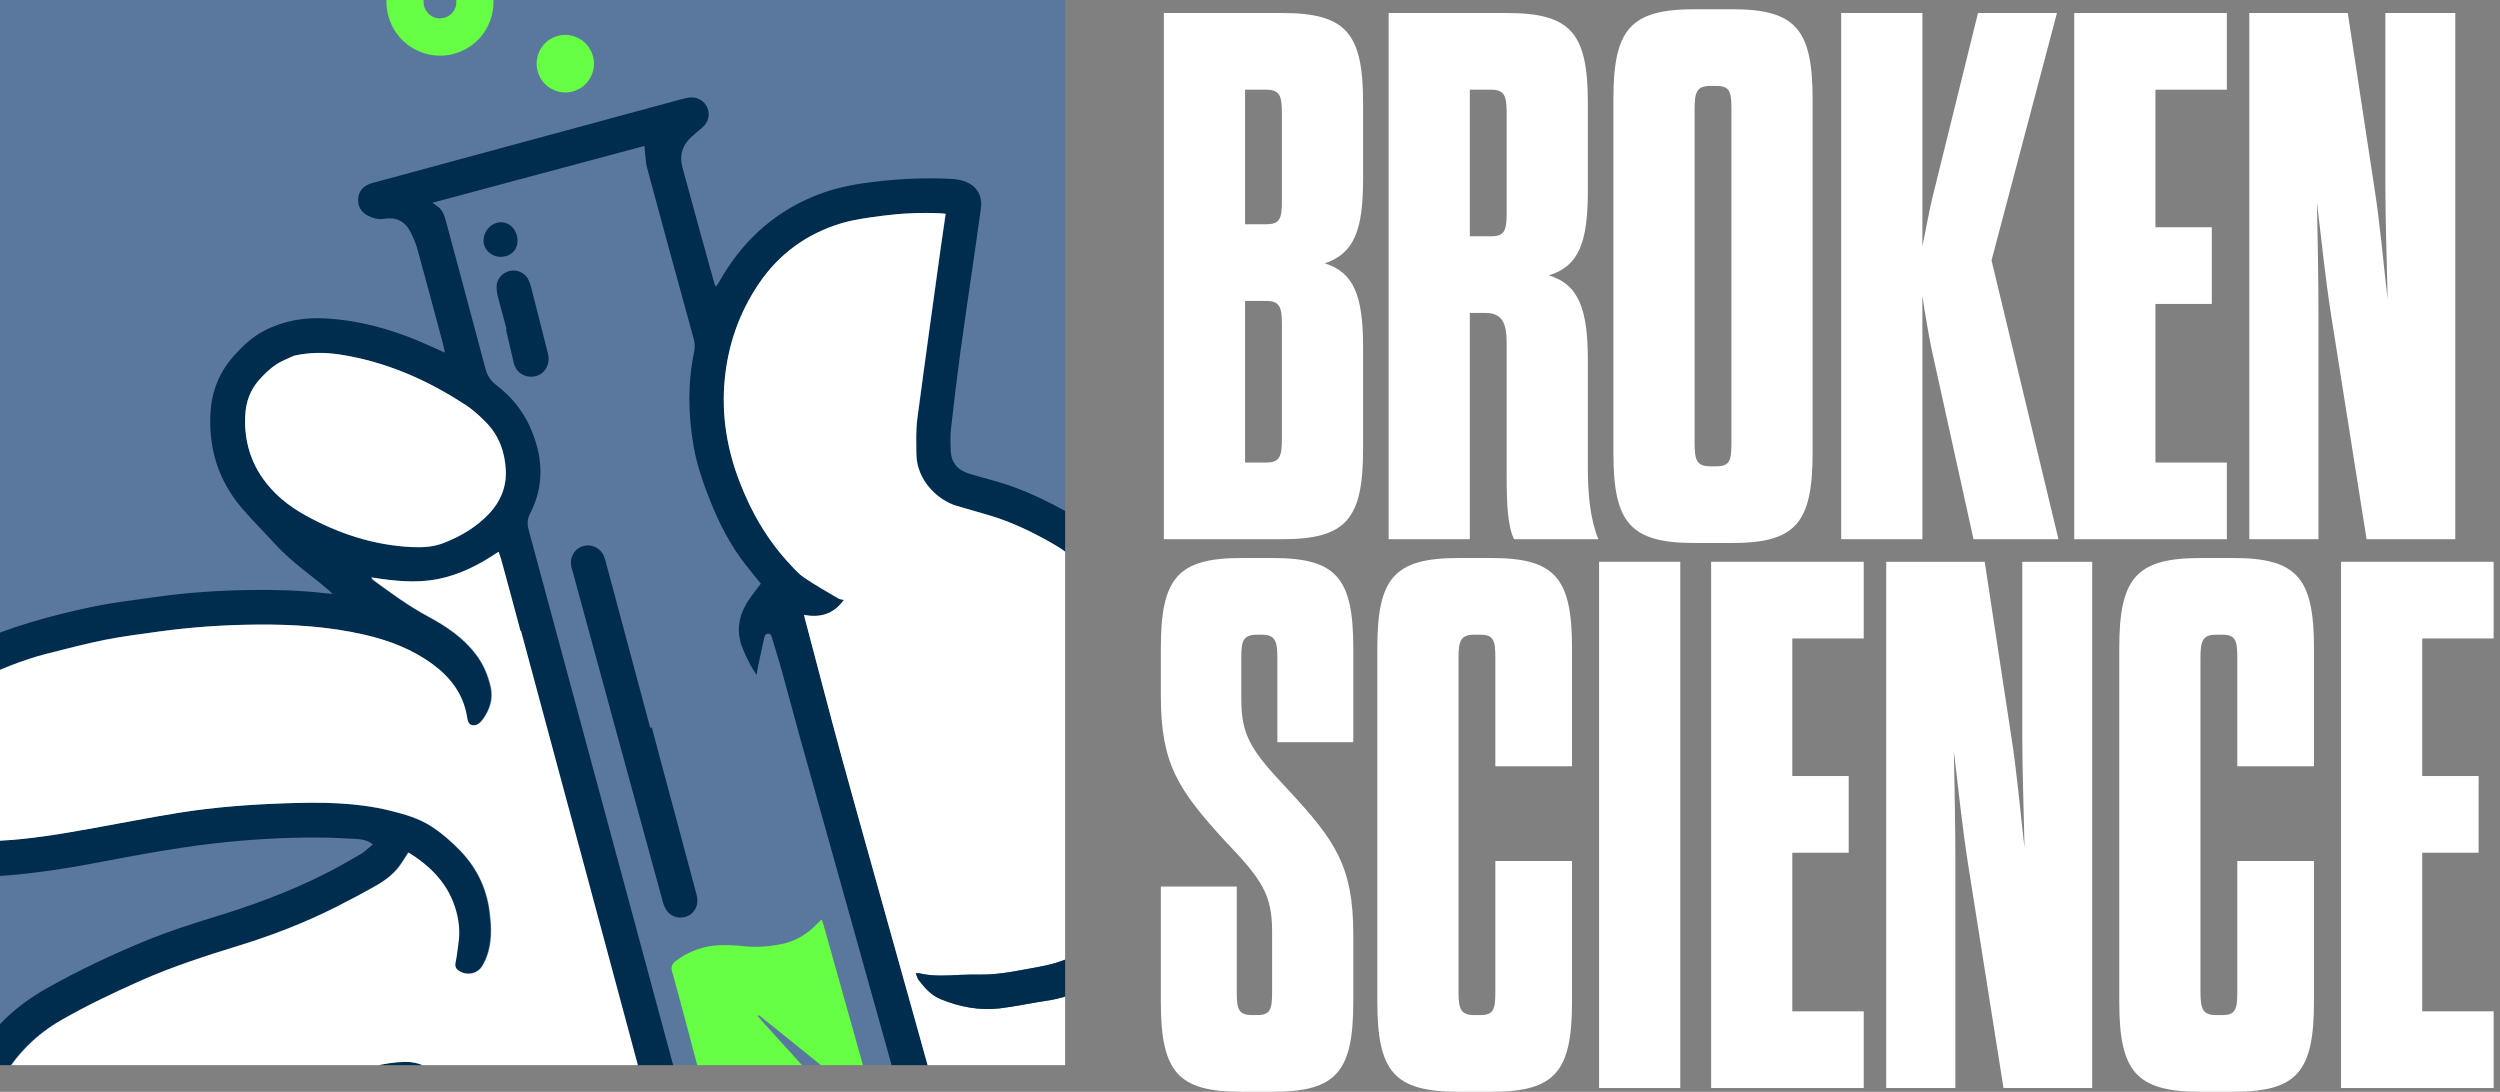
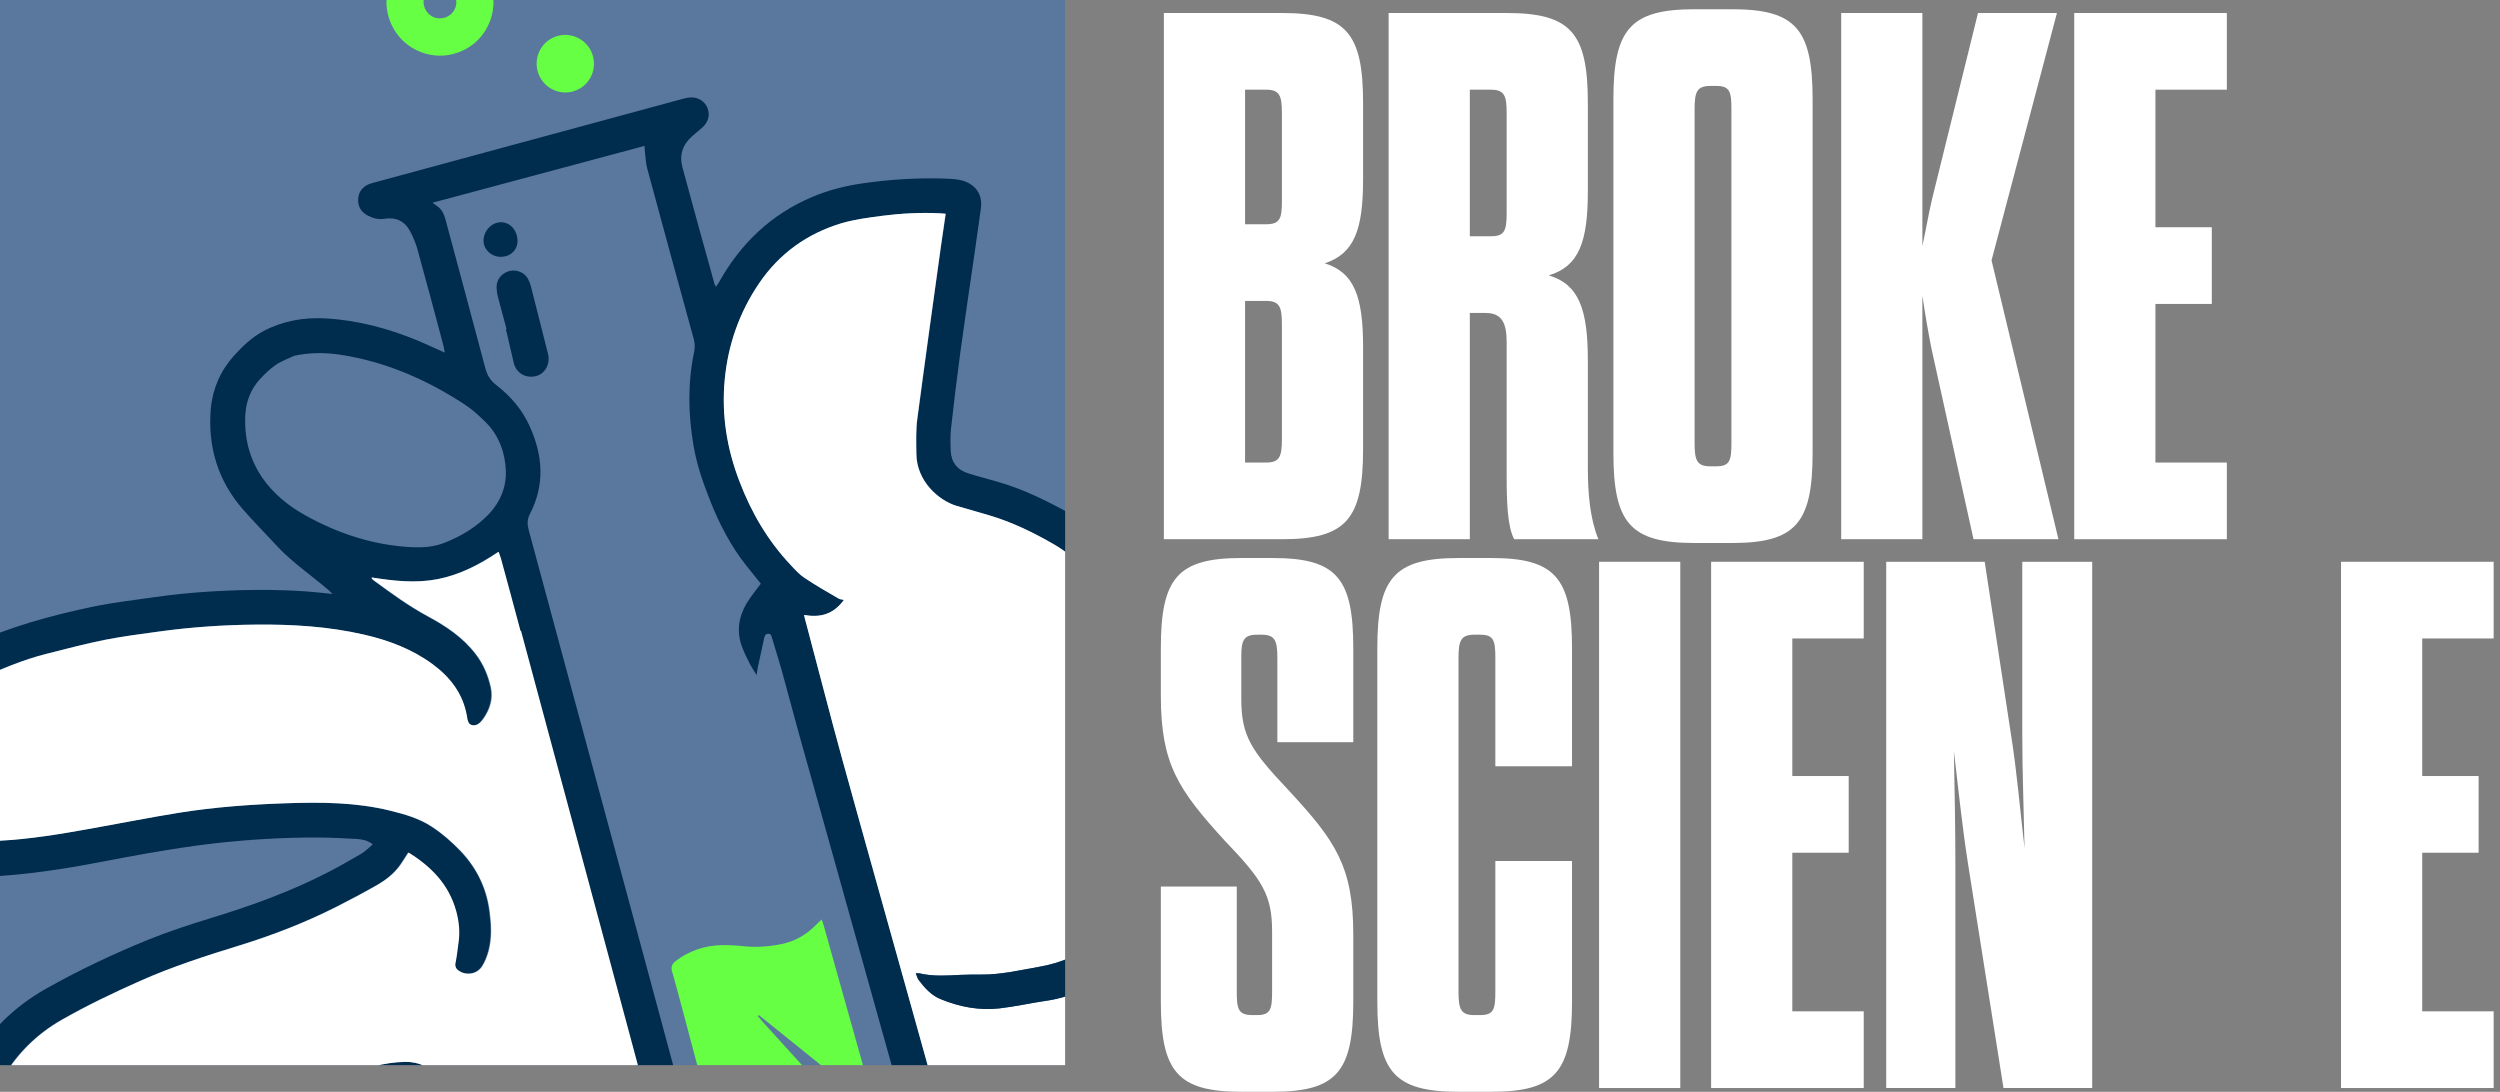
<svg xmlns="http://www.w3.org/2000/svg" width="158" height="69" viewBox="0 0 158 69" fill="none">
  <rect x="0" y="0" width="158" height="69" fill="#808080" stroke="none" />
  <path d="M73.557 0.822H81.016C85.102 0.822 86.147 2.105 86.147 6.523V11.322C86.147 14.552 85.577 16.025 83.724 16.643C85.577 17.213 86.147 18.733 86.147 21.917V28.378C86.147 32.797 85.102 34.079 81.016 34.079H73.557V0.822ZM81.016 7.141C81.016 6.048 80.873 5.668 80.018 5.668H78.688V14.172H80.018C80.873 14.172 81.016 13.84 81.016 12.747V7.141ZM78.688 19.018V29.233H80.018C80.873 29.233 81.016 28.853 81.016 27.76V20.491C81.016 19.398 80.873 19.018 80.018 19.018H78.688Z" fill="white" />
  <path d="M100.352 29.566C100.352 31.229 100.495 32.797 101.017 34.079H95.696C95.268 33.272 95.221 31.704 95.221 30.088V21.631C95.221 20.444 94.936 19.779 93.891 19.779H92.893V34.079H87.762V0.822H95.221C99.307 0.822 100.352 2.105 100.352 6.523V12.082C100.352 15.313 99.782 16.833 97.882 17.403C99.782 17.973 100.352 19.541 100.352 22.772V29.566ZM95.221 7.141C95.221 6.048 95.078 5.668 94.223 5.668H92.893V14.932H94.223C95.078 14.932 95.221 14.6 95.221 13.46V7.141Z" fill="white" />
  <path d="M101.967 6.286C101.967 1.867 103.012 0.584 107.098 0.584H109.474C113.512 0.584 114.557 1.867 114.557 6.286V28.616C114.557 33.034 113.512 34.317 109.474 34.317H107.098C103.012 34.317 101.967 33.034 101.967 28.616V6.286ZM109.426 6.903C109.426 5.811 109.331 5.431 108.476 5.431H108.096C107.241 5.431 107.098 5.811 107.098 6.903V27.998C107.098 29.091 107.241 29.471 108.096 29.471H108.476C109.331 29.471 109.426 29.091 109.426 27.998V6.903Z" fill="white" />
  <path d="M116.363 0.822H121.494V15.55C121.78 14.22 121.875 13.555 122.112 12.557L125.01 0.822H129.999L125.865 16.453L130.094 34.079H124.725L122.065 22.012C121.875 21.061 121.684 19.969 121.494 18.686V34.079H116.363V0.822Z" fill="white" />
  <path d="M136.223 14.362H139.786V19.209H136.223V29.233H140.736V34.079H131.092V0.822H140.736V5.668H136.223V14.362Z" fill="white" />
-   <path d="M147.335 19.969C146.955 17.546 146.717 15.17 146.432 12.794C146.48 15.17 146.527 17.641 146.527 19.969V34.079H142.156V0.822H148.38L150.043 11.749C150.423 14.125 150.613 16.5 150.898 18.923C150.851 16.453 150.756 14.077 150.756 11.749V0.822H155.174V34.079H149.568L147.335 19.969Z" fill="white" />
  <path d="M80.397 58.88C80.397 56.552 79.779 55.602 77.404 53.131C74.458 49.901 73.365 48.285 73.365 43.962V40.969C73.365 36.55 74.41 35.267 78.449 35.267H80.444C84.483 35.267 85.528 36.55 85.528 40.969V46.907H80.729V41.586C80.729 40.493 80.587 40.113 79.732 40.113H79.447C78.591 40.113 78.449 40.493 78.449 41.491V44.152C78.449 46.527 79.067 47.43 81.442 49.948C84.388 53.131 85.528 54.747 85.528 59.07V63.299C85.528 67.717 84.483 69 80.444 69H78.449C74.41 69 73.365 67.717 73.365 63.299V56.03H78.164V62.681C78.164 63.774 78.259 64.154 79.162 64.154H79.447C80.302 64.154 80.397 63.774 80.397 62.681V58.88Z" fill="white" />
  <path d="M92.178 62.681C92.178 63.774 92.321 64.154 93.176 64.154H93.556C94.411 64.154 94.506 63.774 94.506 62.681V54.414H99.352V63.298C99.352 67.717 98.307 69 94.269 69H92.178C88.092 69 87.047 67.717 87.047 63.298V40.968C87.047 36.55 88.092 35.267 92.178 35.267H94.269C98.307 35.267 99.352 36.55 99.352 40.968V48.428H94.506V41.586C94.506 40.493 94.411 40.113 93.556 40.113H93.176C92.321 40.113 92.178 40.493 92.178 41.586V62.681Z" fill="white" />
  <path d="M101.062 35.505H106.194V68.763H101.062V35.505Z" fill="white" />
  <path d="M113.274 49.045H116.837V53.892H113.274V63.916H117.787V68.763H108.143V35.505H117.787V40.351H113.274V49.045Z" fill="white" />
  <path d="M124.388 54.652C124.008 52.229 123.77 49.853 123.485 47.478C123.532 49.853 123.58 52.324 123.58 54.652V68.763H119.209V35.505H125.433L127.096 46.432C127.476 48.808 127.666 51.184 127.951 53.606C127.903 51.136 127.808 48.76 127.808 46.432V35.505H132.227V68.763H126.621L124.388 54.652Z" fill="white" />
-   <path d="M139.069 62.681C139.069 63.774 139.211 64.154 140.066 64.154H140.446C141.302 64.154 141.397 63.774 141.397 62.681V54.414H146.243V63.298C146.243 67.717 145.198 69 141.159 69H139.069C134.983 69 133.938 67.717 133.938 63.298V40.968C133.938 36.55 134.983 35.267 139.069 35.267H141.159C145.198 35.267 146.243 36.55 146.243 40.968V48.428H141.397V41.586C141.397 40.493 141.302 40.113 140.446 40.113H140.066C139.211 40.113 139.069 40.493 139.069 41.586V62.681Z" fill="white" />
  <path d="M153.084 49.045H156.648V53.892H153.084V63.916H157.598V68.763H147.953V35.505H157.598V40.351H153.084V49.045Z" fill="white" />
  <g clip-path="url(#clip0_799_1830)">
    <rect width="67.315" height="67.315" fill="#5A789E" />
    <path d="M85.082 43.353C83.64 40.215 81.515 37.748 78.328 36.275C76.428 35.398 74.513 35.329 72.547 35.898C72.292 35.967 72.052 36.094 71.787 36.208C71.503 35.892 71.24 35.582 70.961 35.286C69.942 34.237 68.933 33.184 67.634 32.464C66.162 31.652 64.655 30.903 63.024 30.44C62.419 30.264 61.809 30.11 61.21 29.922C60.485 29.693 60.113 29.21 60.083 28.467C60.067 28.016 60.052 27.566 60.101 27.119C60.279 25.505 60.471 23.898 60.691 22.284C60.982 20.143 61.304 18.004 61.614 15.858C61.744 14.966 61.864 14.077 61.991 13.175C62.144 12.055 61.383 11.497 60.588 11.361C60.279 11.306 59.96 11.296 59.651 11.284C57.941 11.234 56.242 11.341 54.547 11.583C53.441 11.742 52.384 12.004 51.352 12.439C48.729 13.544 46.802 15.394 45.428 17.857C45.378 17.944 45.322 18.012 45.255 18.115C45.202 18.034 45.171 17.999 45.161 17.96C44.48 15.497 43.786 13.027 43.125 10.56C42.924 9.809 43.142 9.127 43.75 8.604C43.954 8.422 44.161 8.251 44.367 8.079C44.745 7.756 44.885 7.295 44.726 6.861C44.568 6.428 44.165 6.144 43.674 6.159C43.464 6.163 43.258 6.218 43.061 6.271C36.617 8.018 30.183 9.763 23.739 11.511C23.612 11.546 23.474 11.582 23.349 11.626C22.92 11.794 22.659 12.118 22.635 12.579C22.611 13.041 22.81 13.39 23.229 13.616C23.573 13.799 23.913 13.888 24.307 13.825C25.013 13.709 25.578 13.97 25.921 14.619C26.115 14.99 26.283 15.379 26.391 15.784C26.953 17.802 27.485 19.829 28.025 21.843C28.059 21.971 28.072 22.095 28.112 22.285C27.515 22.022 26.984 21.772 26.449 21.545C24.563 20.76 22.611 20.236 20.579 20.124C19.209 20.047 17.89 20.273 16.662 20.92C15.932 21.306 15.345 21.865 14.8 22.466C13.938 23.416 13.435 24.567 13.321 25.835C13.122 28.238 13.775 30.401 15.381 32.224C16.064 33.004 16.798 33.738 17.498 34.503C18.475 35.553 19.67 36.355 20.751 37.282C20.821 37.347 20.891 37.413 21.019 37.538C20.792 37.514 20.663 37.506 20.532 37.488C19 37.317 17.459 37.264 15.915 37.286C13.879 37.314 11.849 37.445 9.829 37.732C8.479 37.925 7.119 38.078 5.793 38.359C3.15 38.919 0.55 39.636 -1.916 40.773C-3.697 41.6 -5.32 42.659 -6.672 44.101C-7.353 44.823 -8.007 45.569 -8.35 46.529C-8.758 47.643 -8.967 48.789 -8.975 49.976C-8.982 50.581 -8.947 51.185 -8.722 51.749C-8.282 52.88 -7.584 53.793 -6.514 54.406C-5.603 54.934 -4.646 55.281 -3.593 55.358C-1.078 55.541 1.407 55.299 3.874 54.913C5.697 54.636 7.498 54.238 9.312 53.932C10.733 53.689 12.146 53.458 13.578 53.297C15.737 53.057 17.903 52.921 20.076 52.931C20.898 52.933 21.721 52.977 22.544 53.021C22.878 53.047 23.23 53.101 23.563 53.361C23.305 53.579 23.099 53.792 22.855 53.943C22.163 54.35 21.459 54.75 20.737 55.124C18.395 56.333 15.937 57.225 13.424 57.993C12.061 58.411 10.703 58.849 9.392 59.38C7.168 60.283 5.008 61.306 2.92 62.479C0.898 63.624 -0.699 65.174 -1.841 67.204C-2.136 67.717 -2.338 68.258 -2.399 68.856C-2.545 70.356 -1.875 71.52 -0.845 72.492C-0.085 73.209 0.838 73.702 1.839 74.016C2.748 74.301 3.669 74.478 4.617 74.552C5.984 74.662 7.337 74.521 8.687 74.329C10.298 74.088 11.866 73.689 13.406 73.181C14.945 72.673 16.466 72.138 18 71.611C18.936 71.286 19.865 70.942 20.8 70.617C21.129 70.508 21.469 70.438 21.803 70.349C21.748 70.459 21.683 70.529 21.602 70.582C19.595 72.094 17.574 73.598 15.566 75.109C14.038 76.249 12.52 77.386 11.284 78.87C10.559 79.742 9.931 80.661 9.545 81.738C8.605 84.402 9.915 87.797 13.015 88.87C15.045 89.564 17.1 89.405 19.111 88.771C19.916 88.513 20.705 88.153 21.451 87.752C23.493 86.644 25.388 85.301 27.215 83.859C29.37 82.15 31.537 80.448 33.642 78.667C33.683 78.624 33.736 78.588 33.778 78.546C33.887 78.442 34 78.433 34.148 78.51C35.483 79.168 36.923 79.47 38.358 79.794C39.747 80.099 41.144 80.201 42.548 80.132C42.933 80.113 43.313 80.117 43.71 80.106C43.753 80.264 43.785 80.382 43.816 80.501C44.883 84.362 45.939 88.227 47.003 92.079C47.048 92.246 47.087 92.395 47.354 92.408C47.447 92.203 47.572 92 47.649 91.778C47.923 91.07 48.063 90.335 48.06 89.574C48.047 88.424 47.913 87.296 47.624 86.178C47.304 84.983 46.986 83.799 46.666 82.604C42.249 66.235 37.841 49.864 33.413 33.497C33.316 33.132 33.315 32.815 33.496 32.47C34.446 30.628 34.312 28.791 33.482 26.951C33.006 25.883 32.26 25.025 31.344 24.318C30.973 24.036 30.787 23.695 30.67 23.26C29.847 20.148 29.004 17.041 28.168 13.922C28.073 13.566 27.941 13.232 27.621 13.021C27.544 12.968 27.466 12.914 27.334 12.812L40.733 9.222C40.747 9.43 40.752 9.608 40.778 9.781C40.812 10.068 40.825 10.351 40.899 10.627C41.864 14.23 42.862 17.835 43.847 21.433C43.921 21.709 43.923 21.952 43.871 22.231C43.454 24.215 43.492 26.205 43.836 28.197C44.038 29.381 44.433 30.502 44.865 31.603C45.455 33.096 46.181 34.509 47.181 35.765C47.482 36.139 47.782 36.514 48.083 36.888C47.782 37.297 47.455 37.691 47.191 38.122C46.676 38.99 46.537 39.926 46.9 40.887C47.042 41.261 47.227 41.635 47.406 41.989C47.513 42.193 47.65 42.389 47.818 42.662C47.853 42.441 47.864 42.322 47.886 42.21C48.023 41.581 48.16 40.951 48.297 40.322C48.324 40.188 48.374 40.058 48.552 40.053C48.739 40.045 48.752 40.211 48.794 40.327C48.996 41.003 49.208 41.676 49.403 42.364C49.898 44.136 50.352 45.908 50.858 47.677C52.952 55.178 55.053 62.667 57.148 70.168C58.347 74.449 59.545 78.72 60.754 82.998C61.261 84.809 61.806 86.61 62.303 88.424C62.77 90.129 63.095 91.851 63.321 93.6C63.47 94.745 63.49 95.882 63.211 97.004C62.87 98.407 62.054 99.451 60.83 100.192C60.161 100.604 59.399 100.787 58.658 101.049C57.683 101.384 56.693 101.544 55.656 101.409C54.664 101.283 53.921 100.869 53.168 100.224C51.488 98.791 50.216 96.952 49.235 94.983C49.163 94.833 49.089 94.673 49.007 94.525C48.817 94.132 48.559 94.857 48.545 95.041C48.481 95.629 48.597 96.296 48.784 96.955C49.201 98.081 49.722 99.159 50.445 100.128C50.81 100.623 51.15 101.146 51.599 101.565C52.089 102.016 52.663 102.391 53.243 102.743C53.849 103.12 54.539 103.295 55.247 103.381C56.89 103.575 58.502 103.418 60.081 102.9C61.331 102.491 62.476 101.888 63.422 100.936C64.999 99.35 65.608 97.377 65.604 95.199C65.599 93.254 65.224 91.344 64.8 89.447C64.25 86.96 63.434 84.544 62.746 82.094C62.371 80.734 61.974 79.37 61.599 78.011C61.565 77.882 61.55 77.749 61.51 77.601C65.425 76.287 69.085 74.608 71.853 71.412C72.077 71.5 72.288 71.581 72.497 71.652C74.23 72.299 75.99 72.578 77.837 72.274C79.625 71.985 81.168 71.254 82.486 70.002C83.662 68.882 84.427 67.492 85.053 66.013C86.316 63.061 86.804 59.925 87.049 56.749C87.218 54.588 87.09 52.421 86.859 50.261C86.606 47.864 86.079 45.54 85.069 43.345L85.082 43.353ZM43.121 77.904C40.213 78.144 37.521 77.532 34.864 76.466C35.146 75.629 35.255 74.817 35.191 73.988C35.081 72.399 34.752 70.857 33.935 69.458C33.662 68.991 33.327 68.605 32.809 68.405C32.258 68.193 31.678 68.232 31.244 68.539C31.578 69.116 31.941 69.685 32.258 70.277C32.776 71.27 33.131 72.318 33.255 73.449C33.334 74.178 33.254 74.898 33.093 75.597C32.953 76.217 32.56 76.714 32.075 77.108C30.52 78.382 28.947 79.629 27.401 80.9C25.632 82.358 23.797 83.728 21.863 84.965C20.721 85.695 19.559 86.355 18.25 86.737C16.94 87.12 15.599 87.226 14.251 86.952C12.533 86.598 11.457 85.214 11.43 83.465C11.42 82.6 11.777 81.849 12.259 81.169C13.056 80.056 13.989 79.055 15.083 78.222C17.011 76.764 18.946 75.336 20.863 73.88C22.045 72.982 23.197 72.049 24.378 71.151C25.145 70.553 25.931 69.983 26.713 69.403C26.818 69.323 26.935 69.249 27.037 69.158C27.599 68.658 27.595 67.739 26.8 67.37C26.392 67.183 26.01 67.095 25.551 67.112C24.221 67.141 22.988 67.534 21.759 67.98C20.483 68.449 19.184 68.871 17.896 69.333C17.135 69.6 16.382 69.897 15.609 70.157C14.03 70.675 12.447 71.216 10.847 71.655C9.041 72.15 7.182 72.447 5.297 72.412C4.227 72.392 3.18 72.218 2.175 71.81C1.371 71.486 0.638 71.068 0.138 70.303C-0.312 69.609 -0.331 68.947 0.089 68.232C1.008 66.631 2.263 65.374 3.862 64.46C5.46 63.544 7.123 62.75 8.809 62.002C10.842 61.097 12.946 60.417 15.068 59.764C17.18 59.113 19.233 58.32 21.201 57.327C22.092 56.877 22.978 56.407 23.845 55.91C24.376 55.609 24.863 55.224 25.232 54.713C25.417 54.462 25.575 54.187 25.777 53.879C27.196 54.769 28.355 55.907 28.8 57.608C28.966 58.23 29.035 58.878 28.945 59.526C28.881 59.956 28.852 60.398 28.756 60.826C28.704 61.104 28.808 61.256 29.01 61.382C29.487 61.667 30.119 61.55 30.442 61.062C30.629 60.779 30.749 60.44 30.842 60.118C31.069 59.275 31.019 58.42 30.905 57.562C30.716 56.111 30.109 54.866 29.098 53.804C28.539 53.213 27.932 52.678 27.245 52.237C26.453 51.719 25.552 51.464 24.649 51.24C22.471 50.702 20.256 50.693 18.042 50.767C15.796 50.84 13.554 51.007 11.331 51.359C9.449 51.652 7.579 52.026 5.711 52.368C3.791 52.713 1.875 53.036 -0.079 53.136C-1.182 53.188 -2.284 53.283 -3.397 53.179C-4.141 53.114 -4.837 52.877 -5.469 52.486C-6.305 51.959 -6.768 51.215 -6.813 50.222C-6.849 49.142 -6.668 48.088 -6.239 47.095C-6.101 46.783 -5.891 46.505 -5.669 46.233C-4.496 44.829 -3.093 43.734 -1.435 42.962C-0.029 42.31 1.39 41.708 2.889 41.327C4.124 41.017 5.352 40.688 6.603 40.438C7.732 40.209 8.875 40.072 10.023 39.913C12.056 39.633 14.103 39.486 16.154 39.476C18.446 39.455 20.737 39.592 22.984 40.111C24.524 40.471 25.998 41.018 27.297 41.971C28.413 42.794 29.216 43.827 29.466 45.23C29.507 45.463 29.525 45.765 29.795 45.83C30.1 45.907 30.336 45.685 30.502 45.44C30.931 44.838 31.141 44.168 30.987 43.437C30.819 42.688 30.537 41.992 30.052 41.36C29.237 40.287 28.16 39.571 27.003 38.95C25.774 38.295 24.668 37.47 23.555 36.657C23.515 36.626 23.482 36.582 23.448 36.495C24.845 36.714 26.216 36.875 27.628 36.603C29.029 36.323 30.252 35.699 31.475 34.874C31.532 35.049 31.591 35.191 31.631 35.34C32.036 36.85 32.45 38.358 32.858 39.878C36.216 52.373 39.582 64.855 42.94 77.35C42.985 77.517 43.033 77.695 43.091 77.912L43.121 77.904ZM31.969 29.758C32.005 30.796 31.618 31.714 30.923 32.461C30.118 33.312 29.129 33.905 28.04 34.323C27.399 34.569 26.726 34.612 26.044 34.583C23.632 34.468 21.391 33.735 19.299 32.571C18.221 31.971 17.279 31.208 16.575 30.19C15.743 28.974 15.422 27.621 15.508 26.17C15.56 25.341 15.862 24.583 16.424 23.967C16.727 23.642 17.052 23.323 17.426 23.064C17.772 22.823 18.197 22.677 18.579 22.49C19.562 22.269 20.523 22.276 21.499 22.417C24.366 22.855 26.967 23.988 29.383 25.573C29.868 25.888 30.305 26.3 30.719 26.707C31.547 27.554 31.924 28.606 31.971 29.768L31.969 29.758ZM71.152 68.796C69.581 70.994 67.556 72.637 65.124 73.786C63.937 74.348 62.7 74.806 61.477 75.314C61.315 75.378 61.133 75.406 60.916 75.464C60.874 75.306 60.812 75.153 60.77 74.995C59.741 71.314 58.722 67.63 57.694 63.948C56.209 58.643 54.715 53.341 53.25 48.031C52.437 45.075 51.67 42.095 50.886 39.131C50.868 39.062 50.846 38.983 50.827 38.872C51.811 39.042 52.65 38.87 53.344 37.922C53.208 37.885 53.091 37.884 53.004 37.834C52.278 37.404 51.554 36.984 50.852 36.527C50.532 36.316 50.263 36.018 49.996 35.73C48.541 34.194 47.492 32.402 46.741 30.423C45.943 28.352 45.611 26.208 45.812 24.007C46.022 21.803 46.739 19.759 47.982 17.913C49.258 16.026 51.018 14.772 53.182 14.118C54.02 13.862 54.907 13.751 55.784 13.643C56.984 13.48 58.193 13.431 59.409 13.486C59.515 13.489 59.614 13.505 59.775 13.515C59.681 14.186 59.578 14.827 59.489 15.475C58.983 19.134 58.468 22.795 57.985 26.458C57.894 27.181 57.915 27.927 57.923 28.665C57.927 30.41 59.332 31.642 60.476 31.98C61.151 32.18 61.834 32.368 62.509 32.568C63.974 33 65.341 33.66 66.654 34.43C67.914 35.161 68.896 36.231 69.851 37.319C70.925 38.533 71.703 39.944 72.481 41.354C73.569 43.327 74.494 45.364 75.01 47.564C75.801 50.95 75.745 54.319 74.516 57.6C73.677 59.856 72.372 61.825 70.583 63.447C70.167 63.822 69.746 64.179 69.341 64.552C69.188 64.688 69.042 64.854 68.944 65.039C68.73 65.456 68.832 65.958 69.171 66.279C69.523 66.608 70.048 66.679 70.463 66.42C70.627 66.323 70.78 66.187 70.926 66.063C71.548 65.516 72.165 64.948 72.856 64.34C72.826 64.581 72.821 64.762 72.792 64.928C72.563 66.355 71.998 67.627 71.162 68.793L71.152 68.796ZM84.757 50.952C84.933 52.904 85.044 54.853 84.874 56.813C84.677 59.183 84.326 61.531 83.576 63.806C83.227 64.862 82.783 65.88 82.22 66.846C81.535 68.024 80.608 68.971 79.364 69.558C78.299 70.066 77.172 70.262 76 70.216C75.167 70.175 74.324 70.094 73.512 69.856C73.41 69.831 73.316 69.793 73.164 69.738C73.26 69.585 73.349 69.445 73.431 69.317C74.084 68.296 74.534 67.181 74.787 66.002C75.029 64.9 74.993 63.82 74.623 62.755C74.513 62.425 74.571 62.209 74.749 61.928C76.082 59.825 77.062 57.584 77.44 55.102C77.944 51.793 77.714 48.533 76.639 45.35C75.917 43.205 74.911 41.179 73.777 39.229C73.563 38.863 73.352 38.507 73.115 38.095C73.547 37.82 74.009 37.813 74.447 37.759C75.532 37.638 76.534 37.877 77.532 38.34C80.169 39.569 81.863 41.644 83.07 44.22C84.076 46.362 84.539 48.64 84.753 50.974L84.757 50.952Z" fill="#002C4D" />
    <path d="M42.496 61.461C43.058 63.479 43.578 65.498 44.12 67.522C45.265 71.796 46.42 76.068 47.575 80.34C47.61 80.468 47.654 80.594 47.714 80.779C49.489 79.499 51.23 78.25 53.002 76.96C52.57 76.642 52.199 76.361 51.819 76.082C50.873 75.383 49.93 74.694 48.994 73.993C48.703 73.774 48.701 73.764 48.89 73.449C49.758 72.01 50.627 70.571 51.495 69.132C51.807 68.605 51.816 68.56 51.413 68.118C50.335 66.925 49.247 65.736 48.169 64.543C48.078 64.441 47.984 64.328 47.891 64.216C47.918 64.198 47.932 64.173 47.959 64.155C49.736 65.594 51.526 67.008 53.288 68.472C52.517 70.075 51.762 71.621 50.999 73.18C52.265 73.973 53.479 74.727 54.71 75.508C54.794 75.348 54.849 75.238 54.894 75.131C55.221 74.387 55.526 73.639 55.864 72.892C55.968 72.653 55.977 72.449 55.911 72.203C54.622 67.628 53.34 63.041 52.051 58.467C52.025 58.368 51.988 58.272 51.924 58.109C51.756 58.271 51.64 58.386 51.523 58.502C50.924 59.097 50.22 59.497 49.391 59.666C48.611 59.822 47.826 59.884 47.025 59.803C46.028 59.7 45.027 59.661 44.055 60.006C43.565 60.18 43.132 60.412 42.72 60.724C42.466 60.919 42.383 61.12 42.483 61.453L42.496 61.461Z" fill="#66FF44" />
-     <path d="M36.847 34.514C36.339 34.661 36.019 35.16 36.09 35.701C36.102 35.825 36.134 35.943 36.173 36.049C38.078 43.04 39.98 50.022 41.895 57.01C41.945 57.197 42.028 57.387 42.132 57.539C42.423 57.958 42.944 58.094 43.413 57.915C43.852 57.745 44.127 57.279 44.072 56.797C44.048 56.592 43.983 56.387 43.927 56.18C43.015 52.774 42.105 49.378 41.192 45.972L41.094 45.999C40.158 42.504 39.224 39.02 38.288 35.525C38.253 35.397 38.216 35.259 38.162 35.136C37.941 34.624 37.385 34.36 36.857 34.512L36.847 34.514Z" fill="#002C4D" />
    <path d="M32.002 20.798C32.002 20.798 31.983 20.803 31.973 20.805C32.141 21.512 32.306 22.208 32.465 22.917C32.607 23.566 33.206 23.914 33.824 23.78C34.444 23.656 34.802 22.989 34.63 22.347C34.272 20.93 33.916 19.523 33.557 18.106C33.512 17.938 33.442 17.756 33.361 17.609C33.126 17.206 32.644 17.018 32.199 17.127C31.727 17.253 31.388 17.64 31.382 18.128C31.386 18.339 31.412 18.554 31.465 18.752C31.647 19.433 31.83 20.114 32.012 20.795L32.002 20.798Z" fill="#002C4D" />
    <path d="M31.931 16.205C32.53 16.044 32.83 15.509 32.66 14.877C32.499 14.275 31.964 13.932 31.404 14.082C30.834 14.235 30.448 14.878 30.588 15.443C30.727 15.998 31.348 16.351 31.928 16.195L31.931 16.205Z" fill="#002C4D" />
    <path d="M32.899 39.877C32.495 38.367 32.09 36.856 31.673 35.339C31.633 35.191 31.574 35.048 31.516 34.873C30.294 35.697 29.08 36.319 27.67 36.602C26.257 36.874 24.886 36.713 23.49 36.494C23.511 36.573 23.556 36.625 23.596 36.656C24.71 37.469 25.826 38.291 27.045 38.949C28.202 39.57 29.279 40.286 30.093 41.359C30.569 41.993 30.86 42.687 31.029 43.436C31.193 44.164 30.973 44.837 30.544 45.438C30.375 45.674 30.139 45.896 29.837 45.829C29.567 45.764 29.549 45.462 29.508 45.229C29.258 43.826 28.454 42.792 27.338 41.97C26.04 41.017 24.575 40.467 23.026 40.11C20.779 39.591 18.488 39.453 16.196 39.475C14.147 39.495 12.097 39.632 10.065 39.912C8.927 40.068 7.776 40.218 6.644 40.437C5.394 40.687 4.165 41.016 2.931 41.326C1.432 41.706 0.012 42.309 -1.393 42.961C-3.052 43.733 -4.454 44.828 -5.627 46.232C-5.842 46.491 -6.059 46.782 -6.197 47.094C-6.626 48.087 -6.808 49.141 -6.771 50.221C-6.736 51.217 -6.273 51.96 -5.427 52.485C-4.793 52.886 -4.1 53.113 -3.355 53.178C-2.242 53.282 -1.14 53.187 -0.037 53.135C1.917 53.035 3.833 52.712 5.753 52.367C7.623 52.035 9.494 51.661 11.372 51.358C13.596 51.006 15.828 50.842 18.084 50.766C20.297 50.691 22.523 50.698 24.691 51.239C25.593 51.462 26.494 51.718 27.286 52.236C27.963 52.679 28.571 53.215 29.139 53.803C30.141 54.868 30.748 56.112 30.947 57.561C31.061 58.419 31.111 59.274 30.884 60.117C30.793 60.449 30.661 60.78 30.483 61.061C30.174 61.556 29.531 61.675 29.052 61.381C28.84 61.258 28.733 61.096 28.797 60.825C28.884 60.4 28.925 59.965 28.987 59.525C29.076 58.877 29.008 58.229 28.841 57.607C28.386 55.909 27.245 54.755 25.819 53.878C25.617 54.186 25.459 54.461 25.273 54.712C24.902 55.213 24.415 55.598 23.887 55.908C23.019 56.406 22.134 56.876 21.243 57.326C19.275 58.319 17.222 59.112 15.11 59.763C12.988 60.416 10.884 61.096 8.85 62.001C7.165 62.749 5.512 63.541 3.903 64.458C2.305 65.374 1.05 66.63 0.13 68.231C-0.279 68.944 -0.27 69.608 0.18 70.302C0.677 71.057 1.413 71.484 2.217 71.809C3.209 72.209 4.269 72.391 5.339 72.411C7.224 72.446 9.075 72.161 10.889 71.654C12.489 71.215 14.069 70.664 15.65 70.156C16.417 69.908 17.167 69.602 17.937 69.332C19.228 68.88 20.515 68.451 21.8 67.979C23.027 67.523 24.262 67.139 25.593 67.111C26.044 67.106 26.434 67.182 26.842 67.369C27.636 67.738 27.64 68.657 27.079 69.157C26.977 69.248 26.859 69.322 26.755 69.402C25.972 69.982 25.19 70.562 24.42 71.15C23.251 72.055 22.087 72.981 20.905 73.879C18.988 75.335 17.045 76.776 15.125 78.221C14.031 79.054 13.098 80.055 12.3 81.168C11.819 81.848 11.452 82.602 11.472 83.464C11.498 85.213 12.575 86.597 14.292 86.951C15.641 87.225 16.972 87.122 18.291 86.737C19.604 86.364 20.772 85.691 21.905 84.964C23.839 83.727 25.674 82.357 27.443 80.899C28.989 79.627 30.559 78.371 32.117 77.107C32.601 76.713 32.985 76.218 33.135 75.596C33.295 74.897 33.376 74.177 33.297 73.448C33.175 72.327 32.818 71.269 32.299 70.276C31.992 69.681 31.629 69.112 31.285 68.537C31.72 68.231 32.297 68.182 32.851 68.404C33.378 68.601 33.704 68.99 33.976 69.457C34.794 70.856 35.12 72.388 35.232 73.987C35.287 74.819 35.178 75.631 34.906 76.466C37.562 77.531 40.258 78.153 43.162 77.903C43.104 77.686 43.059 77.518 43.011 77.341C39.653 64.846 36.297 52.361 32.929 39.869L32.899 39.877Z" fill="white" />
    <path d="M72.844 64.332C72.156 64.95 71.537 65.508 70.914 66.055C70.768 66.179 70.615 66.315 70.451 66.412C70.033 66.662 69.511 66.601 69.16 66.272C68.82 65.95 68.718 65.448 68.933 65.031C69.031 64.846 69.178 64.69 69.329 64.544C69.735 64.171 70.165 63.812 70.571 63.439C72.37 61.814 73.663 59.838 74.505 57.592C75.733 54.311 75.789 50.942 74.998 47.557C74.482 45.356 73.557 43.319 72.47 41.346C71.691 39.936 70.913 38.526 69.84 37.311C68.884 36.223 67.902 35.153 66.642 34.422C65.332 33.662 63.962 32.993 62.497 32.56C61.822 32.36 61.14 32.172 60.464 31.972C59.32 31.634 57.915 30.402 57.911 28.657C57.903 27.919 57.873 27.176 57.973 26.45C58.456 22.787 58.971 19.126 59.477 15.467C59.567 14.819 59.666 14.168 59.763 13.507C59.602 13.497 59.503 13.482 59.397 13.478C58.181 13.423 56.975 13.482 55.772 13.635C54.898 13.753 54.011 13.864 53.17 14.11C51.007 14.764 49.256 16.016 47.971 17.905C46.724 19.741 46.007 21.785 45.8 23.999C45.59 26.203 45.931 28.344 46.729 30.416C47.48 32.394 48.529 34.186 49.984 35.722C50.251 36.011 50.52 36.309 50.84 36.519C51.535 36.989 52.269 37.406 52.992 37.826C53.08 37.877 53.186 37.88 53.332 37.915C52.638 38.862 51.799 39.034 50.815 38.864C50.847 38.983 50.856 39.054 50.874 39.123C51.668 42.085 52.425 45.067 53.238 48.023C54.703 53.333 56.207 58.633 57.682 63.94C58.711 67.622 59.739 71.303 60.758 74.987C60.8 75.145 60.85 75.291 60.905 75.456C61.121 75.398 61.303 75.37 61.465 75.306C62.681 74.811 63.915 74.343 65.112 73.778C67.534 72.632 69.57 70.986 71.14 68.788C71.977 67.622 72.539 66.34 72.771 64.923C72.797 64.747 72.804 64.576 72.834 64.335L72.844 64.332ZM66.096 63.252C65.12 63.386 64.149 63.615 63.178 63.727C61.889 63.871 60.645 63.633 59.448 63.139C58.856 62.896 58.448 62.434 58.074 61.942C57.99 61.827 57.96 61.676 57.883 61.506C57.999 61.507 58.051 61.503 58.106 61.51C58.961 61.714 59.832 61.661 60.693 61.61C61.13 61.588 61.562 61.589 61.994 61.59C63.251 61.602 64.461 61.32 65.677 61.1C67.056 60.858 68.308 60.3 69.457 59.516C69.581 59.43 69.708 59.353 69.85 59.294C70.333 59.09 70.882 59.25 71.173 59.669C71.47 60.108 71.419 60.704 71.01 61.067C70.762 61.282 70.487 61.472 70.206 61.643C68.931 62.429 67.598 63.04 66.096 63.252Z" fill="white" />
    <path d="M77.536 38.317C76.538 37.855 75.526 37.618 74.451 37.736C74.013 37.791 73.551 37.798 73.119 38.072C73.353 38.475 73.577 38.838 73.781 39.207C74.915 41.157 75.921 43.183 76.644 45.328C77.708 48.513 77.949 51.771 77.444 55.08C77.066 57.562 76.086 59.803 74.753 61.906C74.575 62.186 74.517 62.403 74.627 62.733C74.997 63.798 75.023 64.88 74.791 65.98C74.531 67.171 74.079 68.276 73.435 69.295C73.353 69.422 73.264 69.563 73.168 69.715C73.32 69.77 73.422 69.796 73.516 69.834C74.328 70.071 75.164 70.165 76.004 70.193C77.169 70.252 78.303 70.043 79.368 69.535C80.622 68.945 81.539 68.001 82.224 66.823C82.787 65.858 83.231 64.84 83.58 63.783C84.33 61.509 84.671 59.164 84.878 56.791C85.041 54.843 84.937 52.882 84.762 50.929C84.547 48.595 84.084 46.318 83.078 44.175C81.874 41.609 80.168 39.527 77.541 38.295L77.536 38.317Z" fill="white" />
-     <path d="M29.38 25.564C26.967 23.989 24.366 22.855 21.496 22.407C20.518 22.257 19.56 22.26 18.576 22.481C18.184 22.671 17.769 22.814 17.423 23.054C17.057 23.301 16.732 23.62 16.422 23.957C15.85 24.576 15.557 25.332 15.505 26.16C15.41 27.614 15.743 28.975 16.572 30.181C17.279 31.208 18.221 31.971 19.296 32.562C21.401 33.733 23.629 34.458 26.041 34.574C26.714 34.605 27.4 34.569 28.037 34.314C29.126 33.895 30.116 33.302 30.92 32.452C31.626 31.702 32.012 30.784 31.966 29.748C31.918 28.587 31.539 27.525 30.714 26.688C30.307 26.268 29.862 25.869 29.378 25.554L29.38 25.564Z" fill="white" />
    <path d="M71 61.072C71.409 60.708 71.46 60.113 71.163 59.674C70.884 59.262 70.323 59.095 69.84 59.298C69.708 59.355 69.571 59.434 69.447 59.52C68.3 60.314 67.058 60.869 65.667 61.104C64.448 61.314 63.231 61.609 61.984 61.594C61.551 61.593 61.119 61.593 60.683 61.614C59.819 61.655 58.951 61.719 58.095 61.514C58.038 61.498 57.979 61.514 57.873 61.51C57.94 61.683 57.98 61.831 58.063 61.946C58.438 62.438 58.846 62.9 59.438 63.144C60.635 63.638 61.879 63.876 63.168 63.731C64.148 63.617 65.112 63.401 66.085 63.256C67.588 63.044 68.921 62.433 70.196 61.647C70.477 61.477 70.752 61.286 71 61.072Z" fill="#002C4D" />
    <path d="M28.68 3.405C27.894 3.616 27.06 3.533 26.32 3.17C25.508 2.774 24.901 2.08 24.606 1.217C24.312 0.354 24.372 -0.561 24.765 -1.375C25.158 -2.19 25.849 -2.798 26.708 -3.092C27.567 -3.385 28.479 -3.323 29.291 -2.927C30.968 -2.096 31.661 -0.06 30.846 1.619C30.453 2.433 29.763 3.041 28.904 3.335C28.825 3.356 28.756 3.374 28.678 3.395L28.68 3.405ZM27.542 -0.882C27.542 -0.882 27.493 -0.869 27.473 -0.863C27.213 -0.772 26.999 -0.588 26.875 -0.343C26.751 -0.098 26.734 0.192 26.825 0.453C26.916 0.714 27.1 0.93 27.344 1.055C27.589 1.18 27.865 1.19 28.138 1.106C28.398 1.016 28.612 0.831 28.736 0.586C28.989 0.074 28.77 -0.544 28.26 -0.799C28.031 -0.907 27.781 -0.935 27.535 -0.869L27.542 -0.882Z" fill="#66FF44" />
    <path d="M36.197 5.783C37.164 5.524 37.736 4.527 37.477 3.557C37.217 2.586 36.222 2.009 35.256 2.268C34.289 2.527 33.717 3.524 33.977 4.494C34.237 5.465 35.231 6.042 36.197 5.783Z" fill="#66FF44" />
  </g>
  <defs>
    <clipPath id="clip0_799_1830">
      <rect width="67.315" height="67.315" fill="white" />
    </clipPath>
  </defs>
</svg>